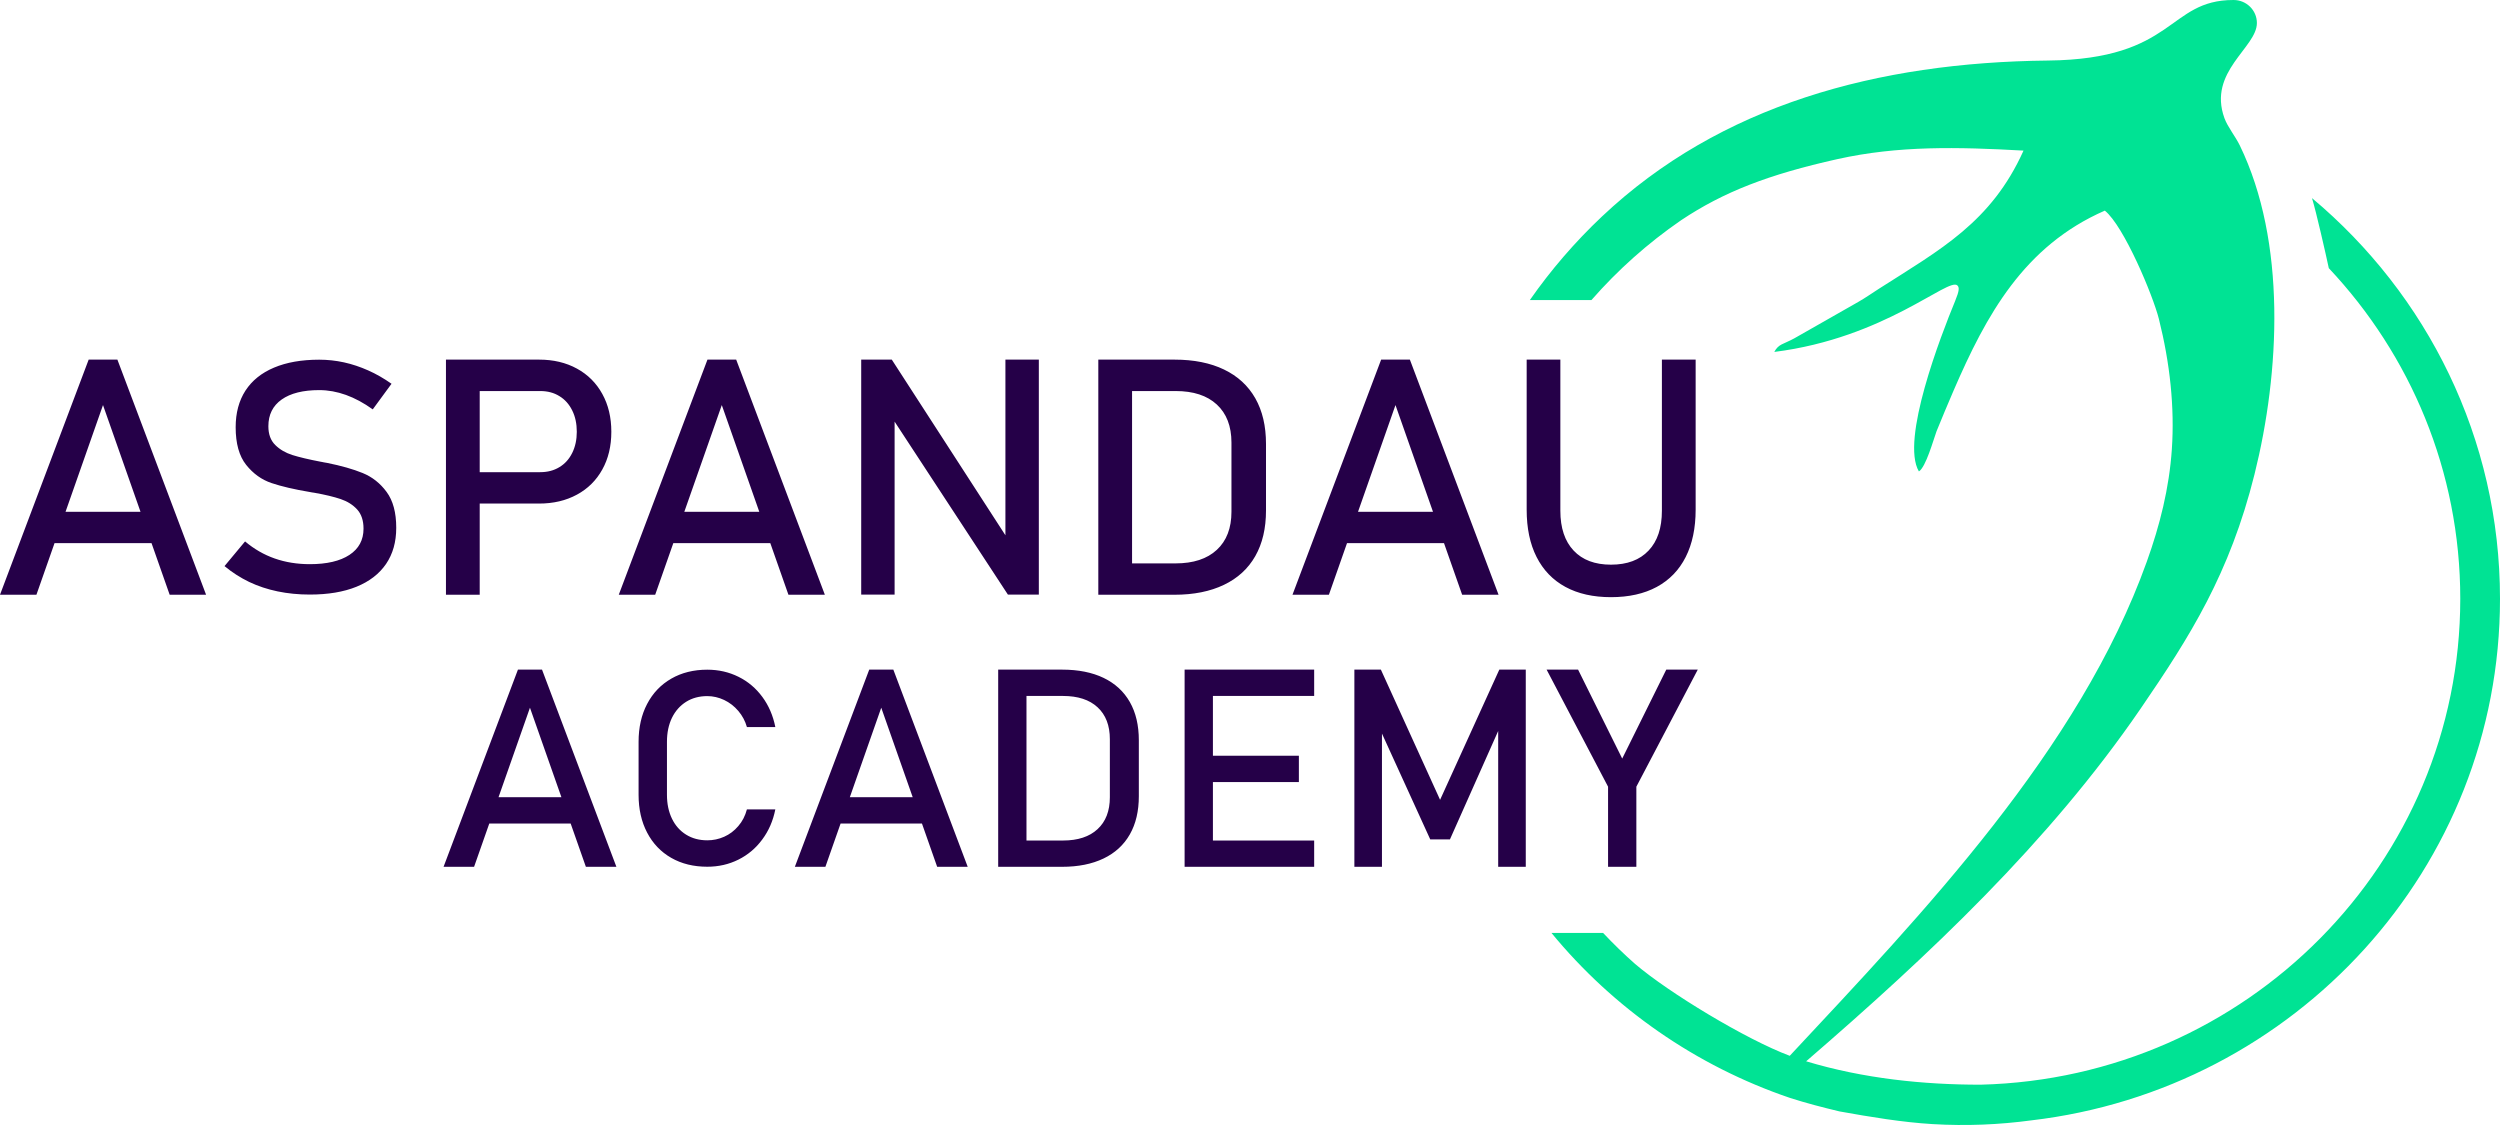
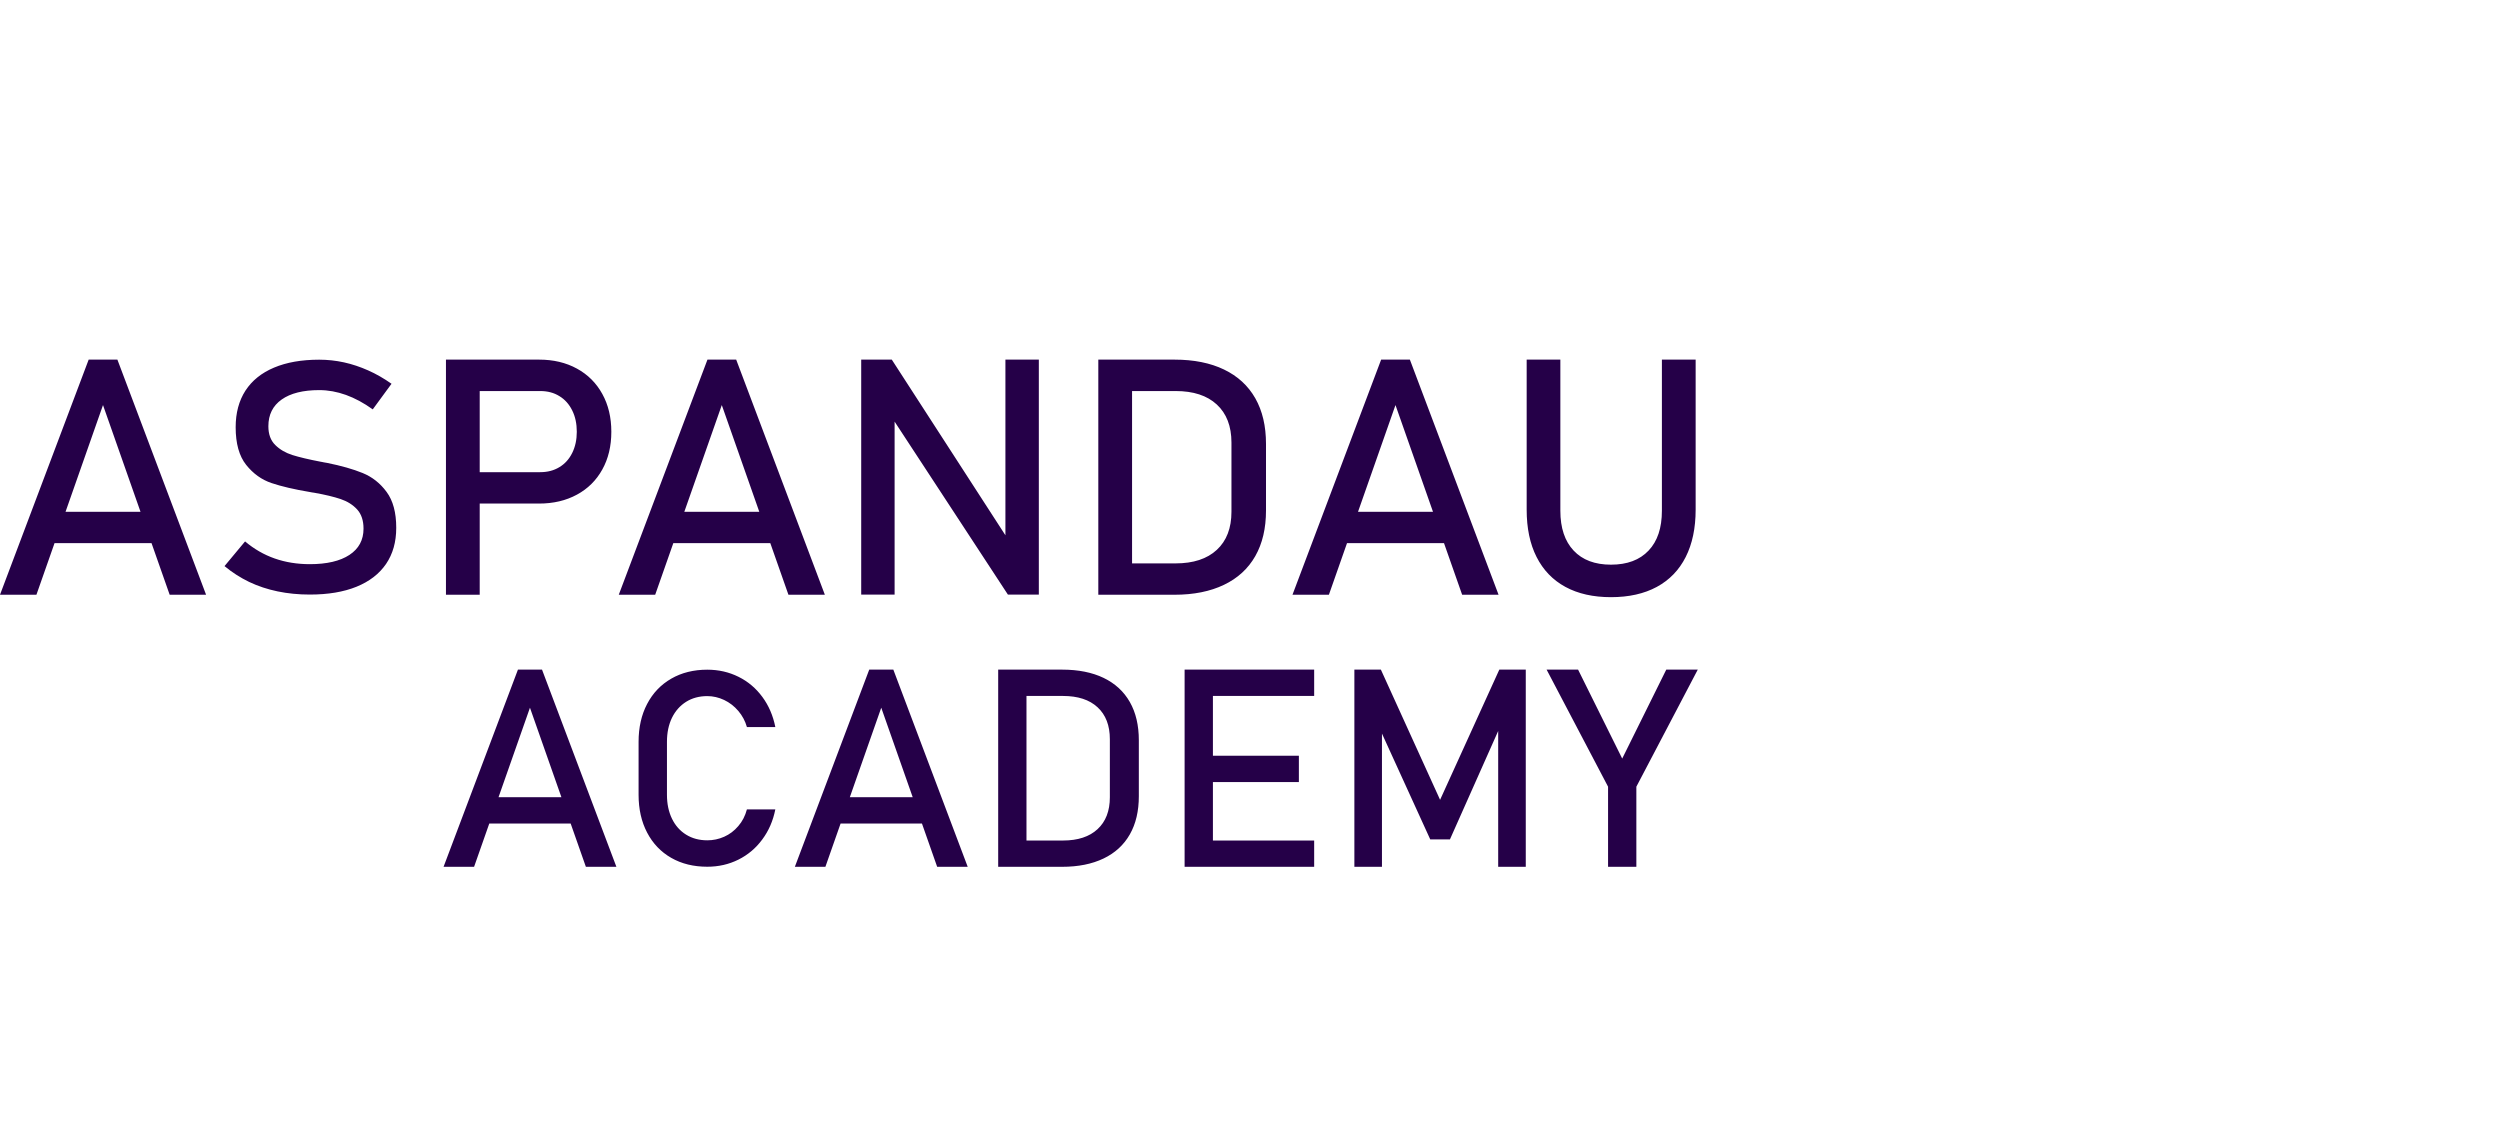
<svg xmlns="http://www.w3.org/2000/svg" width="120" height="54" viewBox="0 0 120 54" fill="none">
-   <path fill-rule="evenodd" clip-rule="evenodd" d="M93.847 14.447C94.053 13.947 94.051 13.794 93.955 13.702C93.526 13.29 90.49 16.223 85.166 16.893C85.373 16.504 85.584 16.536 86.129 16.239L89.192 14.495C89.551 14.29 89.83 14.09 90.195 13.856C93.131 11.98 95.581 10.673 97.129 7.229C93.975 7.053 91.119 6.985 88.19 7.639C84.906 8.371 82.733 9.208 80.693 10.571C79.1 11.667 77.654 12.956 76.389 14.403L73.433 14.403C74.439 12.962 75.597 11.616 76.895 10.391C82.577 5.032 90.116 2.994 98.306 2.906C104.449 2.84 104.02 0 107.212 0C107.83 0 108.331 0.495 108.331 1.105C108.331 2.286 105.96 3.432 106.773 5.672C106.926 6.092 107.297 6.542 107.511 6.982C109.759 11.614 109.438 17.868 108.217 22.765C107.025 27.545 105.113 30.561 102.767 33.989C98.357 40.431 92.589 45.853 86.695 50.942C89.46 51.777 92.346 52.065 95.069 52.065C107.839 51.746 118.093 41.426 118.093 28.742C118.093 22.612 115.698 17.035 111.782 12.871C111.629 12.155 111.188 10.21 110.976 9.509C116.496 14.134 120 21.034 120 28.742C120 41.654 110.169 52.299 97.493 53.779C95.968 53.984 94.391 54.054 92.766 53.957C91.317 53.871 89.783 53.615 88.297 53.348C87.502 53.158 86.704 52.952 85.925 52.702C81.388 51.16 77.432 48.384 74.47 44.781H76.949C77.437 45.3 77.95 45.798 78.486 46.271C80.102 47.65 83.806 49.892 85.908 50.679C92.298 43.833 99.808 35.997 103.048 26.955C103.67 25.221 104.122 23.44 104.249 21.557C104.385 19.552 104.16 17.435 103.627 15.311C103.346 14.193 101.955 10.858 101.032 10.11C97.139 11.811 95.333 15.138 93.773 18.745C93.49 19.4 93.228 20.03 92.953 20.703C92.803 21.115 92.439 22.427 92.107 22.628C91.218 21.128 93.159 16.116 93.847 14.447Z" fill="#00E394" />
  <path d="M77.327 28.664C76.474 28.664 75.745 28.5 75.141 28.172C74.534 27.843 74.074 27.363 73.756 26.736C73.437 26.108 73.28 25.35 73.28 24.465V17.262H74.897V24.518C74.897 25.342 75.111 25.978 75.534 26.428C75.957 26.879 76.555 27.104 77.327 27.104C78.105 27.104 78.706 26.879 79.132 26.428C79.56 25.978 79.771 25.342 79.771 24.518V17.262H81.391V24.465C81.391 25.35 81.231 26.108 80.914 26.736C80.597 27.363 80.134 27.843 79.525 28.172C78.918 28.5 78.183 28.664 77.327 28.664ZM64 24.566H70.072V26.071H64V24.566ZM66.295 17.262H67.674L71.931 28.548H70.183L66.983 19.443L63.787 28.548H62.039L66.295 17.262ZM52.719 17.262H54.339V28.548H52.719V17.262ZM53.816 27.043H56.428C57.279 27.043 57.94 26.826 58.406 26.394C58.874 25.962 59.11 25.353 59.11 24.566V21.244C59.11 20.457 58.874 19.848 58.406 19.416C57.94 18.984 57.279 18.77 56.428 18.77H53.816V17.262H56.379C57.306 17.262 58.097 17.422 58.752 17.737C59.408 18.052 59.91 18.513 60.254 19.117C60.598 19.724 60.768 20.452 60.768 21.308V24.505C60.768 25.358 60.598 26.087 60.254 26.693C59.91 27.297 59.408 27.758 58.747 28.073C58.089 28.389 57.298 28.548 56.371 28.548H53.816V27.043ZM41.338 17.262H42.806L48.449 25.986L48.26 26.187V17.262H49.864V28.54H48.379L42.752 19.949L42.941 19.747V28.54H41.338V17.262ZM31.663 24.566H37.734V26.071H31.663V24.566ZM33.958 17.262H35.337L39.593 28.548H37.845L34.646 19.443L31.449 28.548H29.701L33.958 17.262ZM21.406 17.262H23.026V28.548H21.406V17.262ZM22.24 22.664H25.93C26.28 22.664 26.586 22.585 26.851 22.423C27.117 22.264 27.32 22.036 27.466 21.742C27.613 21.445 27.686 21.106 27.686 20.725C27.686 20.335 27.613 19.994 27.466 19.7C27.32 19.405 27.117 19.175 26.851 19.014C26.586 18.849 26.28 18.77 25.93 18.77H22.24V17.262H25.876C26.564 17.262 27.168 17.405 27.694 17.694C28.217 17.98 28.623 18.386 28.91 18.908C29.2 19.432 29.344 20.036 29.344 20.725C29.344 21.414 29.2 22.018 28.91 22.537C28.623 23.056 28.217 23.459 27.694 23.742C27.168 24.028 26.564 24.171 25.876 24.171H22.24V22.664ZM14.871 28.539C14.328 28.539 13.81 28.488 13.325 28.387C12.837 28.285 12.384 28.135 11.959 27.933C11.537 27.728 11.142 27.476 10.777 27.173L11.763 25.988C12.193 26.351 12.667 26.626 13.184 26.807C13.702 26.989 14.264 27.08 14.871 27.08C15.688 27.08 16.322 26.932 16.772 26.636C17.223 26.34 17.449 25.92 17.449 25.378V25.371C17.449 24.987 17.348 24.681 17.144 24.455C16.937 24.23 16.674 24.064 16.351 23.955C16.027 23.846 15.608 23.745 15.097 23.654C15.081 23.649 15.062 23.646 15.046 23.646C15.028 23.646 15.009 23.644 14.993 23.639L14.879 23.618C14.121 23.491 13.505 23.346 13.033 23.187C12.559 23.027 12.153 22.736 11.816 22.314C11.479 21.891 11.312 21.289 11.312 20.509V20.501C11.312 19.819 11.469 19.236 11.781 18.751C12.095 18.268 12.553 17.898 13.153 17.646C13.754 17.392 14.476 17.265 15.322 17.265C15.725 17.265 16.123 17.309 16.513 17.394C16.905 17.48 17.29 17.61 17.671 17.779C18.051 17.947 18.425 18.162 18.793 18.421L17.892 19.65C17.462 19.342 17.035 19.111 16.605 18.956C16.178 18.803 15.752 18.725 15.322 18.725C14.55 18.725 13.948 18.875 13.521 19.176C13.094 19.477 12.882 19.905 12.882 20.457V20.465C12.882 20.843 12.991 21.141 13.211 21.359C13.431 21.577 13.707 21.738 14.036 21.842C14.364 21.945 14.82 22.054 15.407 22.166C15.428 22.171 15.446 22.174 15.465 22.176C15.484 22.179 15.502 22.184 15.524 22.189C15.55 22.194 15.577 22.2 15.608 22.204C15.64 22.207 15.666 22.213 15.693 22.218C16.377 22.355 16.948 22.518 17.406 22.705C17.865 22.892 18.25 23.195 18.557 23.613C18.865 24.03 19.019 24.601 19.019 25.327V25.34C19.019 26.014 18.857 26.59 18.531 27.069C18.202 27.549 17.73 27.912 17.112 28.163C16.491 28.415 15.746 28.539 14.871 28.539ZM1.962 24.566H8.033V26.071H1.962V24.566ZM4.256 17.262H5.635L9.892 28.548H8.144L4.944 19.443L1.748 28.548H0L4.256 17.262ZM78.545 37.761V41.607H77.187V37.761L74.237 32.142H75.748L77.866 36.412L79.981 32.142H81.493L78.545 37.761ZM71.967 32.142H73.237V41.607H71.913V34.519L71.981 34.934L69.597 40.291H68.652L66.268 35.066L66.334 34.519V41.607H65.01V32.142H66.282L69.124 38.392L71.967 32.142ZM57.52 32.142H63.08V33.406H57.52V32.142ZM57.52 36.276H62.346V37.538H57.52V36.276ZM57.52 40.345H63.08V41.607H57.52V40.345ZM56.861 32.142H58.22V41.607H56.861V32.142ZM47.913 32.142H49.271V41.607H47.913V32.142ZM48.833 40.345H51.023C51.737 40.345 52.291 40.163 52.682 39.8C53.075 39.438 53.273 38.927 53.273 38.267V35.481C53.273 34.821 53.075 34.31 52.682 33.948C52.291 33.586 51.737 33.406 51.023 33.406H48.833V32.142H50.983C51.76 32.142 52.423 32.275 52.973 32.539C53.523 32.804 53.943 33.19 54.232 33.697C54.521 34.206 54.664 34.817 54.664 35.534V38.216C54.664 38.932 54.521 39.543 54.232 40.051C53.943 40.558 53.523 40.944 52.969 41.209C52.416 41.474 51.753 41.607 50.976 41.607H48.833V40.345ZM39.798 38.267H44.891V39.529H39.798V38.267ZM41.723 32.142H42.88L46.45 41.607H44.984L42.3 33.97L39.619 41.607H38.153L41.723 32.142ZM33.95 41.603C33.293 41.603 32.717 41.462 32.219 41.177C31.721 40.892 31.335 40.487 31.062 39.965C30.788 39.443 30.652 38.836 30.652 38.149V35.606C30.652 34.919 30.788 34.312 31.062 33.79C31.335 33.268 31.721 32.863 32.219 32.576C32.717 32.289 33.293 32.145 33.95 32.145C34.492 32.145 34.993 32.26 35.449 32.487C35.905 32.713 36.286 33.035 36.593 33.453C36.9 33.868 37.107 34.351 37.216 34.899H35.852C35.77 34.61 35.632 34.351 35.438 34.124C35.245 33.896 35.017 33.722 34.757 33.598C34.497 33.476 34.228 33.413 33.95 33.413C33.562 33.413 33.224 33.505 32.933 33.687C32.642 33.87 32.415 34.127 32.254 34.455C32.094 34.786 32.014 35.169 32.014 35.606V38.149C32.014 38.582 32.094 38.965 32.254 39.296C32.415 39.628 32.642 39.883 32.933 40.063C33.224 40.244 33.562 40.335 33.95 40.335C34.232 40.335 34.502 40.279 34.762 40.163C35.02 40.048 35.245 39.879 35.438 39.652C35.632 39.428 35.77 39.161 35.852 38.85H37.216C37.107 39.398 36.898 39.881 36.588 40.296C36.281 40.714 35.898 41.036 35.443 41.262C34.986 41.49 34.488 41.603 33.95 41.603ZM22.936 38.267H28.028V39.529H22.936V38.267ZM24.861 32.142H26.017L29.587 41.607H28.122L25.438 33.97L22.756 41.607H21.291L24.861 32.142Z" fill="#250048" />
</svg>